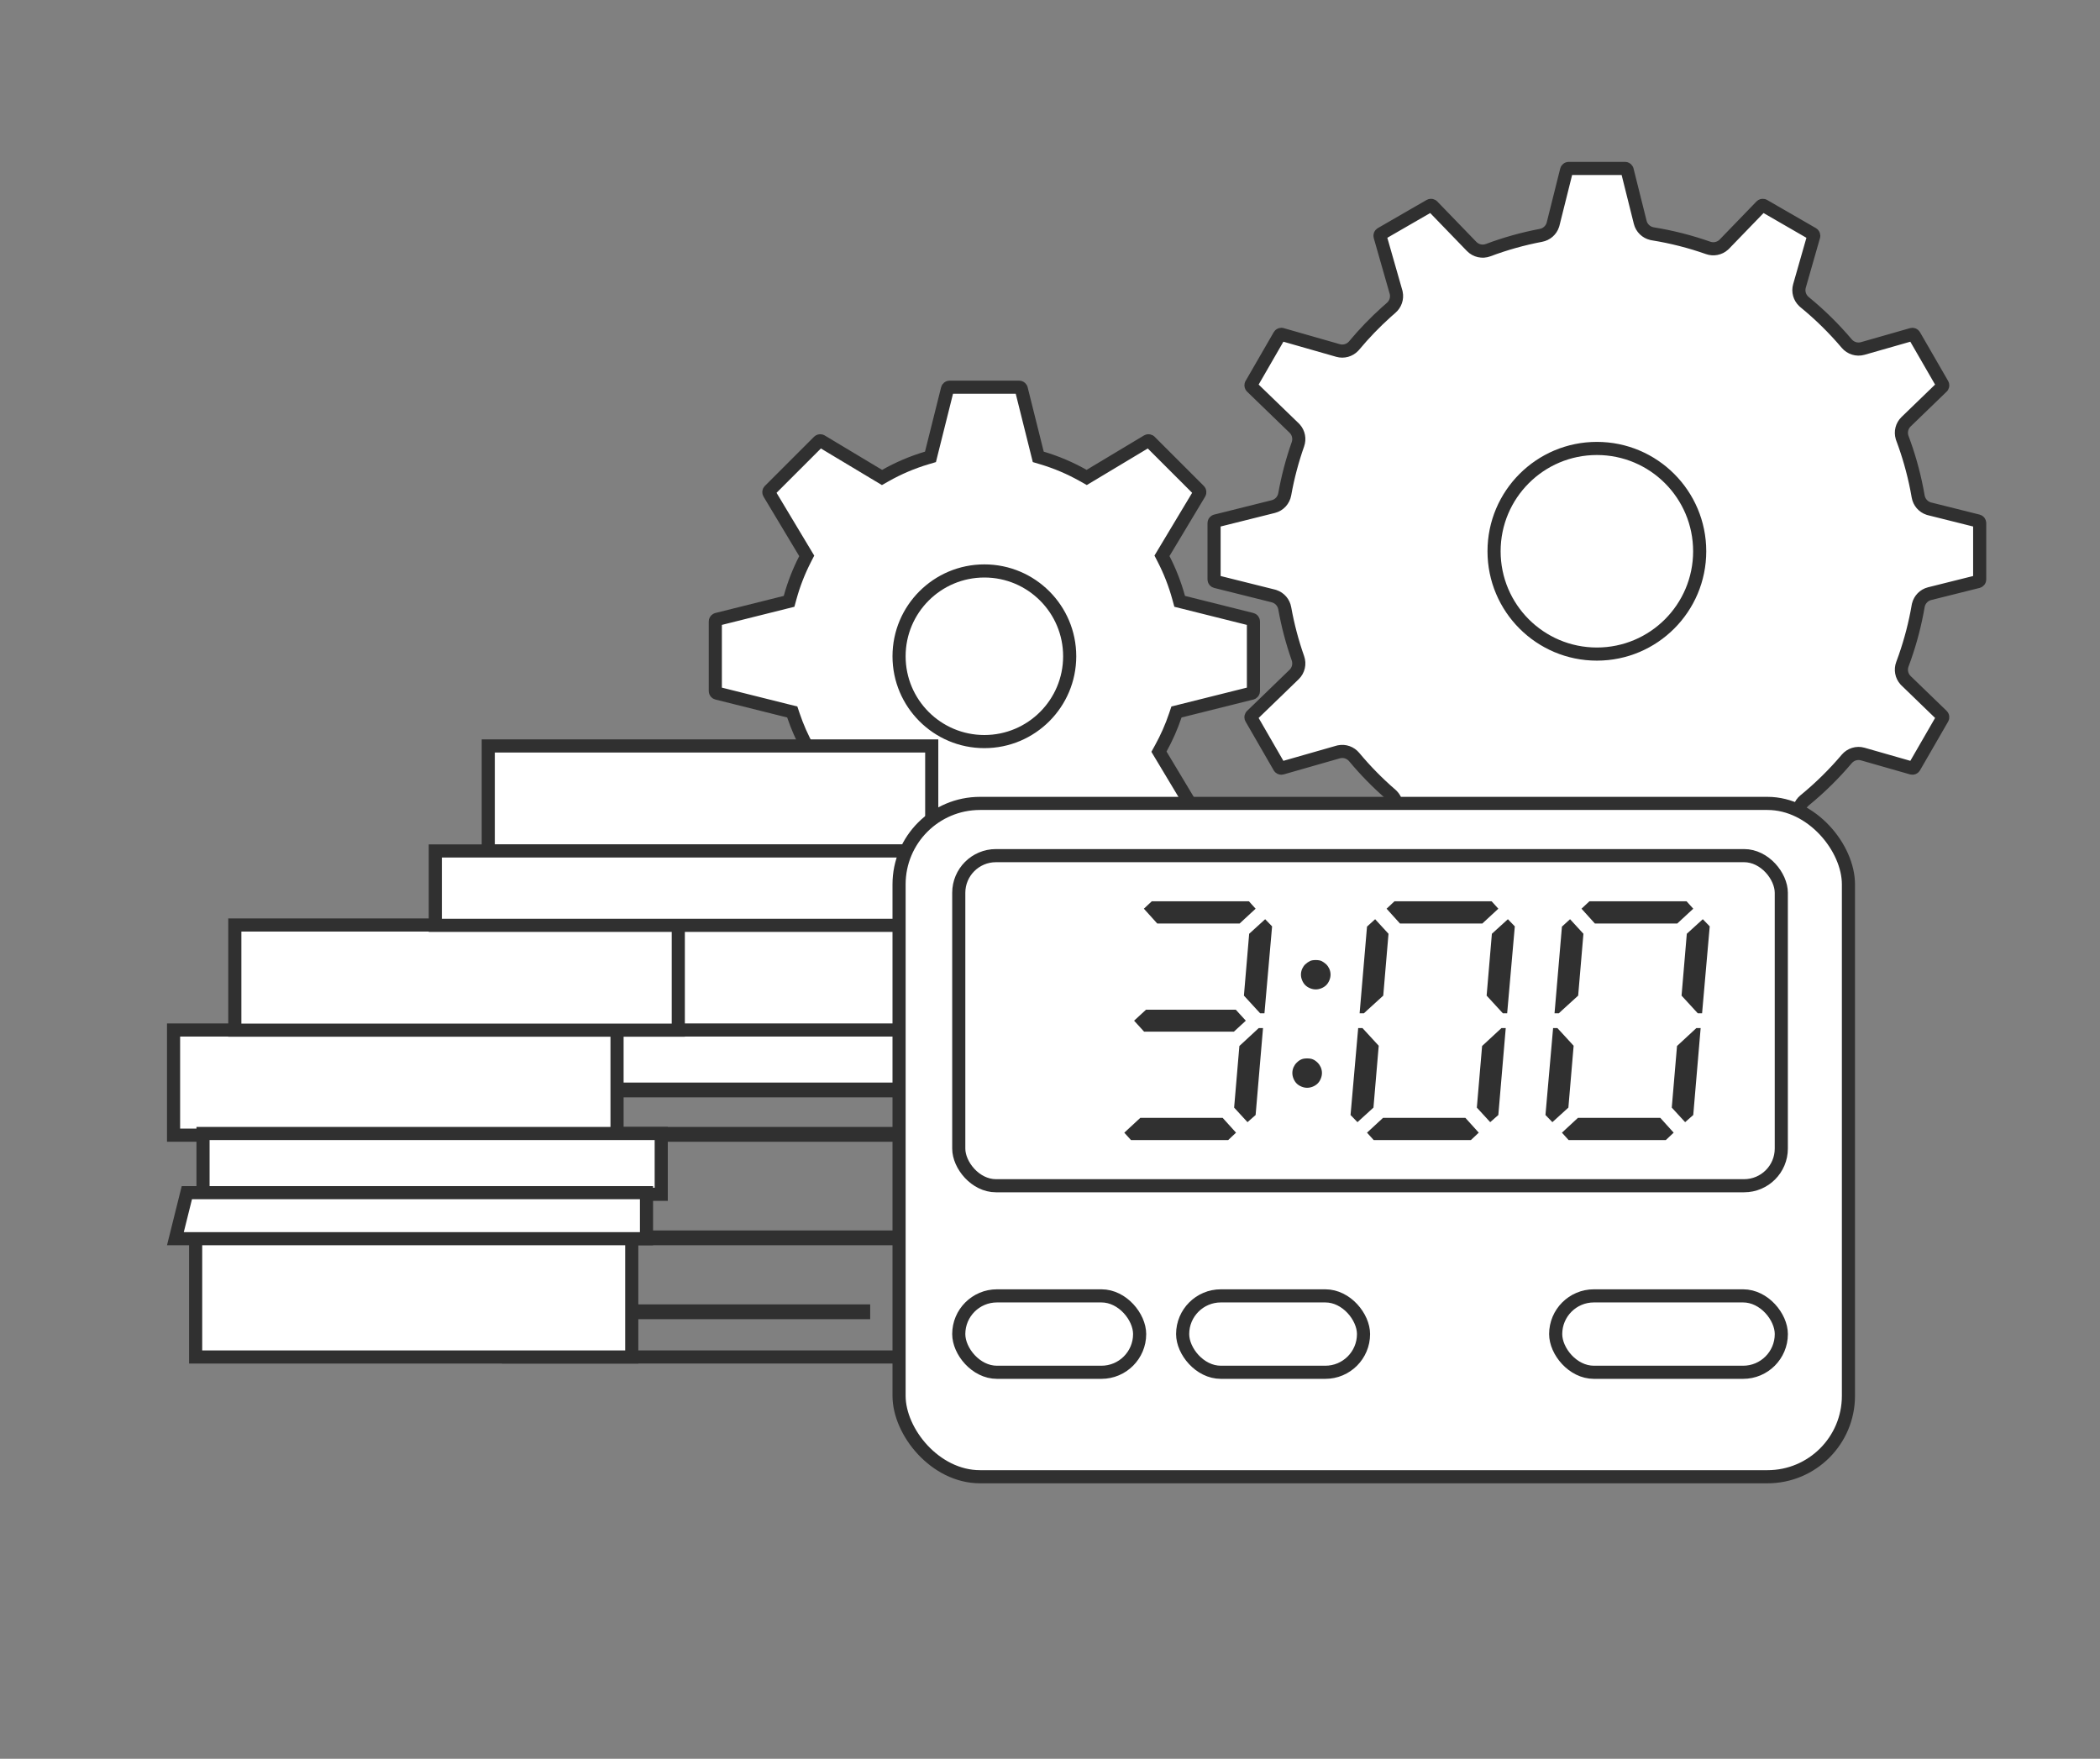
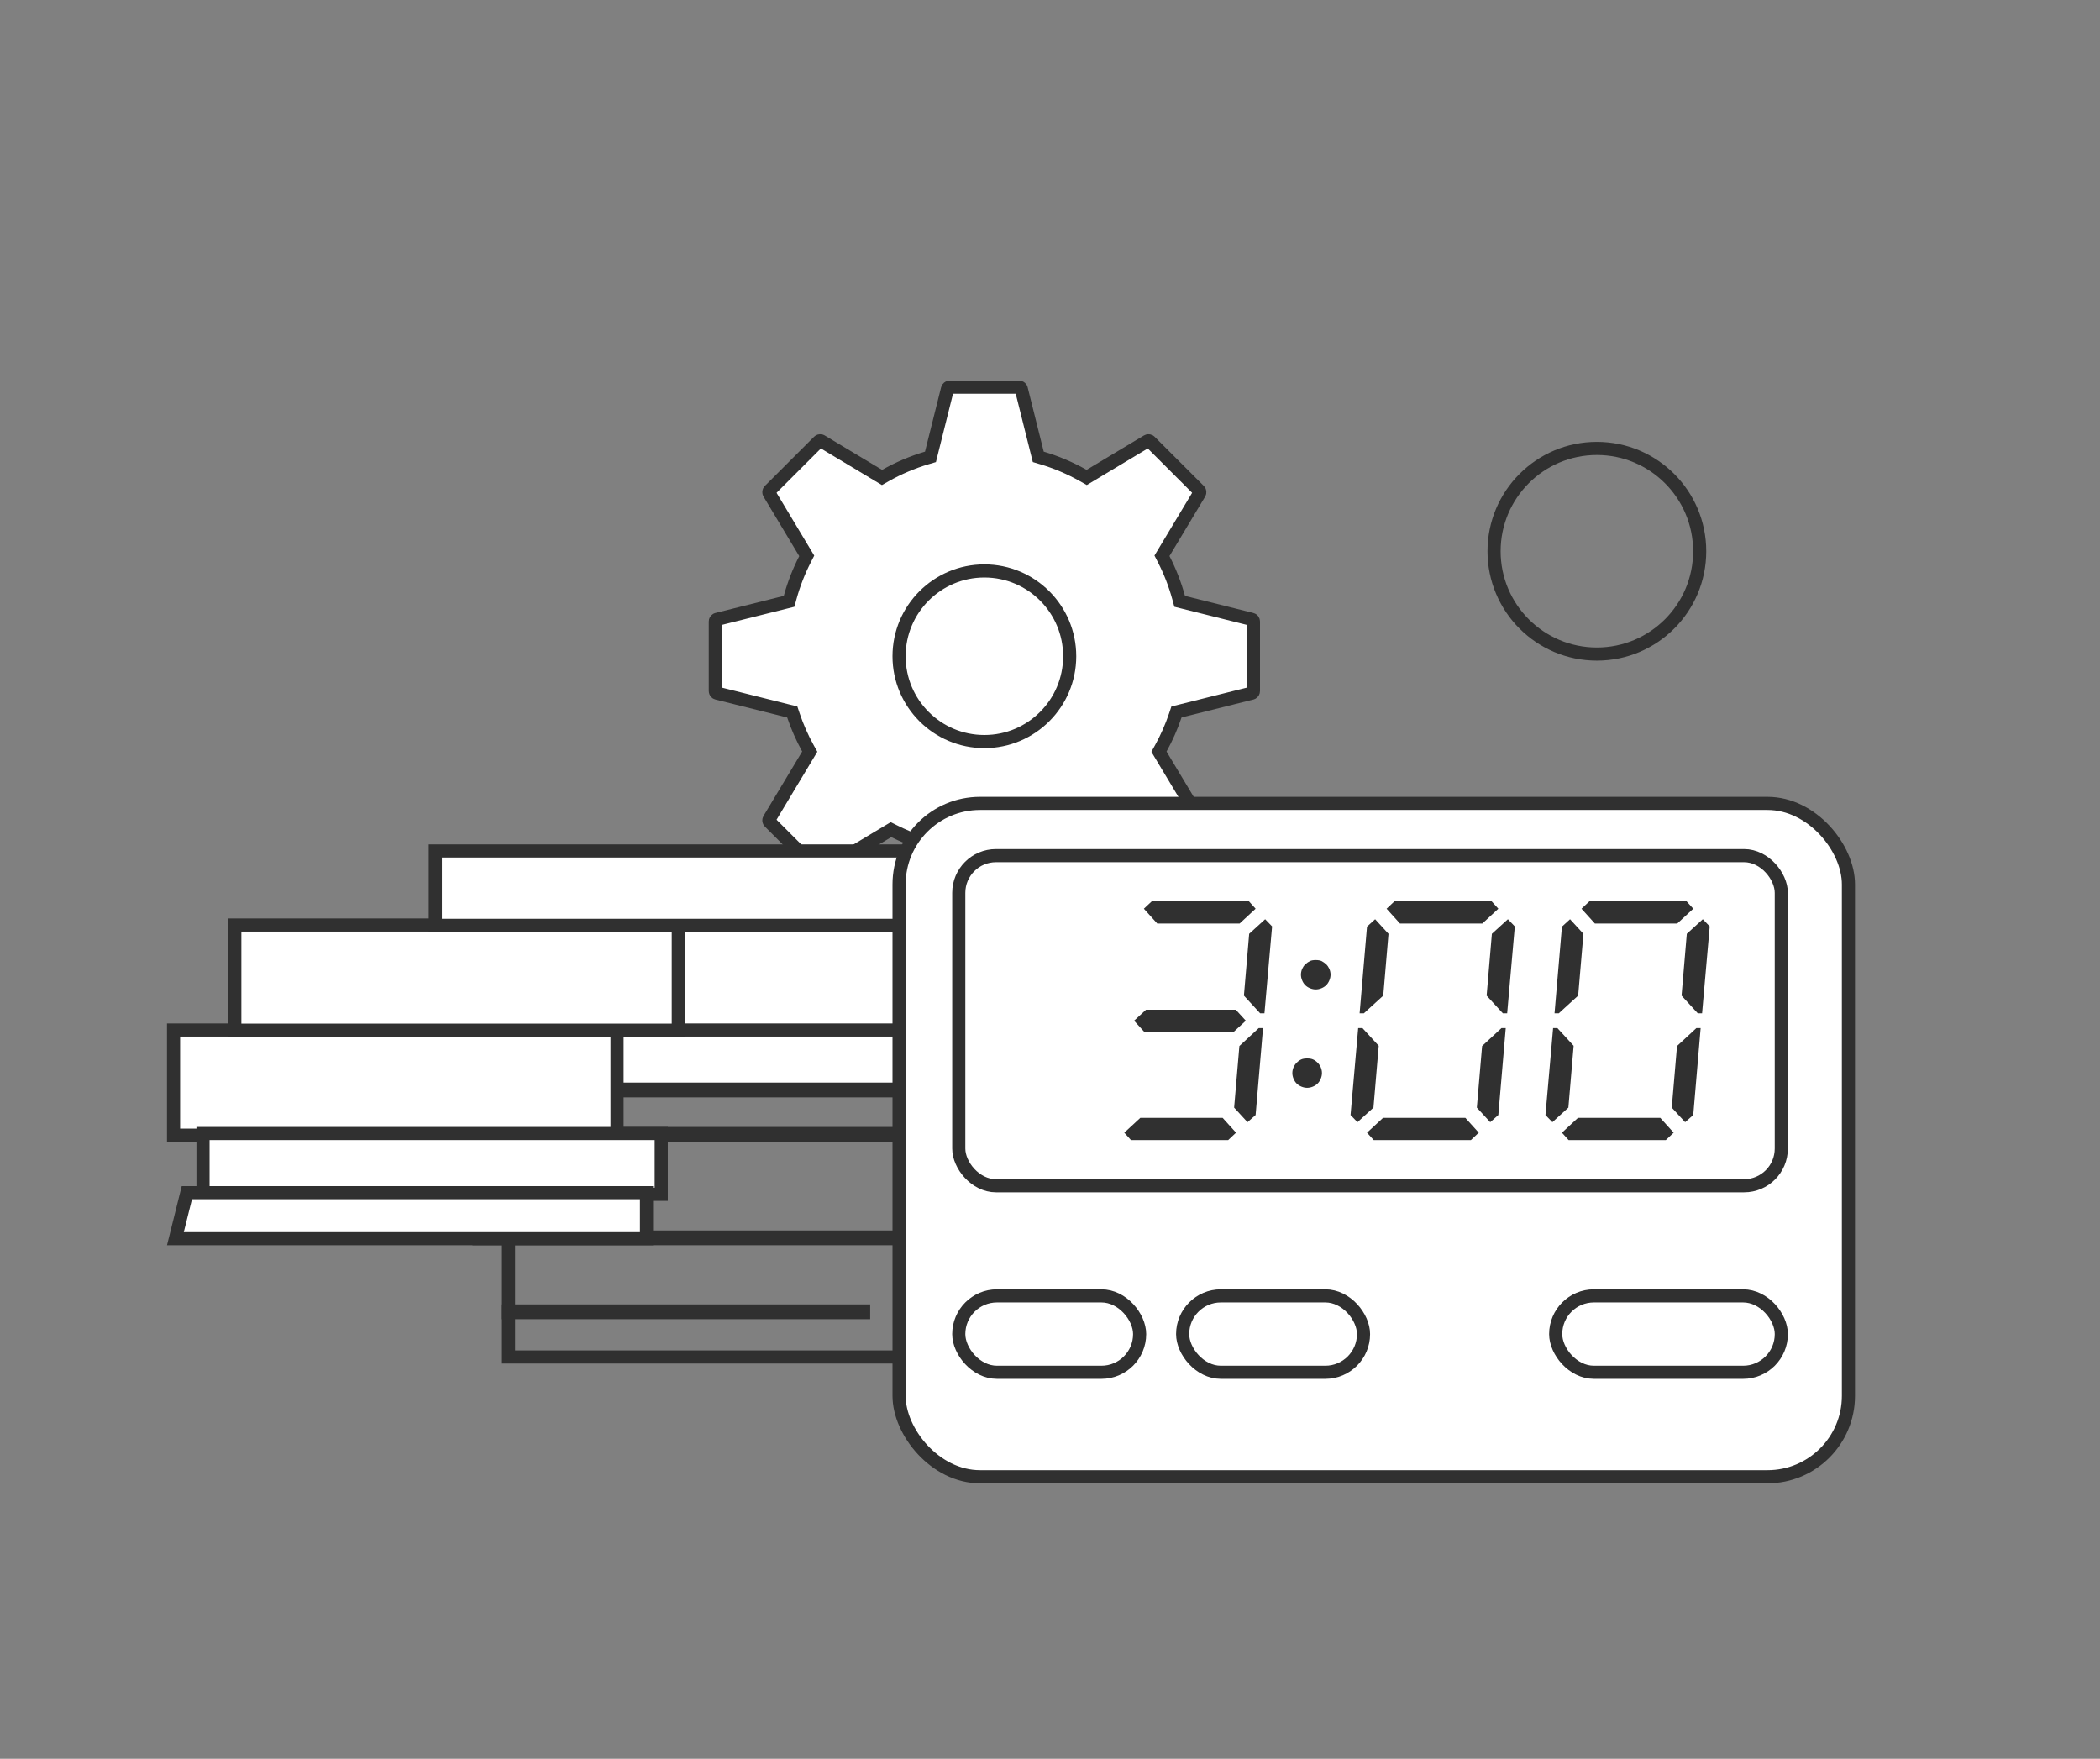
<svg xmlns="http://www.w3.org/2000/svg" width="240" height="201" viewBox="0 0 240 201" fill="none">
  <rect x="0" y="0" width="240" height="201" fill="#808080" stroke="none" />
  <g clip-path="url(#clip0_23573_22381)">
    <path d="M108.526 44.25H116.474C116.56 44.25 116.637 44.294 116.683 44.363L116.717 44.44L118.555 51.797L118.659 52.212L119.069 52.334C120.738 52.83 122.328 53.51 123.814 54.351L124.194 54.565L124.569 54.341L131.124 50.409C131.198 50.365 131.287 50.362 131.361 50.398L131.429 50.447L137.05 56.066C137.131 56.148 137.146 56.274 137.087 56.372L133.012 63.162L132.797 63.52L132.988 63.892C133.704 65.284 134.281 66.76 134.703 68.3L134.819 68.723L135.244 68.829L143.061 70.783C143.172 70.811 143.25 70.912 143.25 71.026V78.974C143.25 79.06 143.206 79.137 143.137 79.183L143.061 79.217L134.854 81.268L134.455 81.367L134.324 81.756C133.882 83.07 133.323 84.33 132.662 85.526L132.453 85.905L132.675 86.275L137.188 93.795L131.429 99.553C131.348 99.634 131.222 99.65 131.124 99.591L123.519 95.028L123.166 94.816L122.797 95.001C121.704 95.549 120.562 96.013 119.38 96.383L118.979 96.509L118.877 96.917L116.717 105.561C116.689 105.672 116.588 105.75 116.474 105.75H108.526C108.412 105.75 108.311 105.672 108.283 105.561L106.122 96.917L106.021 96.509L105.618 96.383L105.177 96.239C104.15 95.894 103.155 95.478 102.197 94.998L101.829 94.814L101.476 95.025L93.868 99.591C93.794 99.635 93.705 99.637 93.631 99.602L93.562 99.553L87.942 93.934C87.861 93.853 87.845 93.726 87.904 93.628L92.32 86.269L92.543 85.898L92.334 85.52C91.674 84.326 91.116 83.067 90.675 81.756L90.544 81.367L90.145 81.268L81.939 79.217C81.828 79.189 81.75 79.088 81.75 78.974V71.026C81.75 70.94 81.794 70.863 81.863 70.817L81.939 70.783L89.755 68.829L90.18 68.723L90.296 68.3C90.718 66.762 91.293 65.289 92.008 63.898L92.198 63.527L91.983 63.17L87.904 56.372C87.845 56.274 87.861 56.148 87.942 56.066L93.562 50.447C93.623 50.386 93.709 50.362 93.79 50.379L93.868 50.409L100.426 54.344L100.801 54.568L101.181 54.352C102.669 53.511 104.26 52.83 105.93 52.334L106.34 52.212L106.443 51.797L108.283 44.44C108.311 44.328 108.412 44.25 108.526 44.25Z" fill="white" stroke="#303030" stroke-width="1.5" />
    <circle cx="112.5" cy="75" r="9.75" fill="white" stroke="#303030" stroke-width="1.5" />
    <path d="M58.117 104.189V117.899H110.396L108.879 104.189H58.117Z" fill="white" stroke="#303030" stroke-width="1.5" />
    <path d="M58.117 141.369V155.079H107.958V141.369H58.117Z" stroke="#303030" stroke-width="1.5" />
    <path d="M54.749 129.539V141.559H105.433V129.539H54.749Z" stroke="#303030" stroke-width="1.5" />
    <path d="M54.751 117.711V124.661H107.117V117.711H54.751Z" fill="white" stroke="#303030" stroke-width="1.5" />
-     <path d="M58.117 124.471V129.73H111.957L110.647 124.471H58.117Z" stroke="#303030" stroke-width="1.5" />
+     <path d="M58.117 124.471V129.73H111.957L110.647 124.471Z" stroke="#303030" stroke-width="1.5" />
    <rect width="42.083" height="1.69" transform="matrix(-1 0 0 1 99.45 149.07)" fill="#303030" />
-     <path d="M72.201 141.371V155.081H22.359V141.371H72.201Z" fill="white" stroke="#303030" stroke-width="1.5" />
    <path d="M70.519 117.711V129.73H19.836V117.711H70.519Z" fill="white" stroke="#303030" stroke-width="1.5" />
    <path d="M77.519 105.711V117.73H26.836V105.711H77.519Z" fill="white" stroke="#303030" stroke-width="1.5" />
    <path d="M75.569 129.539V136.489H23.203V129.539H75.569Z" fill="white" stroke="#303030" stroke-width="1.5" />
    <path d="M73.886 136.301V141.561H20.046L21.355 136.301H73.886Z" fill="white" stroke="#303030" stroke-width="1.5" />
-     <path d="M55.801 85.25V97.269H106.484V85.25H55.801Z" fill="white" stroke="#303030" stroke-width="1.5" />
    <path d="M49.75 97.25V105.75H105.25V97.25H49.75Z" fill="white" stroke="#303030" stroke-width="1.5" />
-     <path d="M179.28 19.25H185.719C185.805 19.25 185.884 19.294 185.929 19.363L185.962 19.439L187.454 25.409C187.617 26.059 188.13 26.547 188.763 26.696L188.891 26.722C191.068 27.073 193.182 27.614 195.214 28.33C195.818 28.543 196.496 28.417 196.979 27.987L197.072 27.898L201.28 23.546C201.34 23.484 201.426 23.458 201.507 23.474L201.585 23.503L207.161 26.722C207.235 26.765 207.28 26.842 207.285 26.924L207.276 27.007L205.654 32.677C205.47 33.32 205.67 33.997 206.142 34.443L206.239 34.529C207.985 35.957 209.597 37.542 211.055 39.264C211.498 39.788 212.212 40.018 212.887 39.825L218.491 38.223C218.601 38.191 218.719 38.239 218.776 38.338L221.995 43.914C222.038 43.989 222.039 44.078 222.002 44.151L221.952 44.219L217.838 48.197C217.358 48.661 217.192 49.345 217.375 49.966L217.417 50.089C218.116 51.952 218.669 53.887 219.061 55.879L219.219 56.736C219.329 57.376 219.78 57.912 220.401 58.118L220.527 58.154L226.061 59.538C226.172 59.566 226.25 59.666 226.25 59.78V66.219C226.25 66.334 226.172 66.434 226.061 66.462L220.527 67.845C219.884 68.006 219.4 68.512 219.245 69.137L219.219 69.263C218.874 71.271 218.364 73.224 217.707 75.107L217.416 75.91C217.187 76.521 217.309 77.214 217.746 77.706L217.838 77.802L221.954 81.782C222.037 81.862 222.054 81.988 221.997 82.087L218.778 87.663C218.721 87.762 218.603 87.81 218.493 87.778L212.887 86.175C212.212 85.982 211.498 86.212 211.055 86.736C209.598 88.457 207.987 90.041 206.241 91.468C205.735 91.882 205.491 92.545 205.624 93.191L205.656 93.32L207.279 98.994C207.303 99.077 207.282 99.163 207.229 99.226L207.164 99.279L201.588 102.498C201.513 102.541 201.424 102.542 201.351 102.505L201.283 102.455L197.073 98.102C196.618 97.631 195.949 97.463 195.337 97.631L195.215 97.669C193.437 98.295 191.596 98.788 189.704 99.137L188.891 99.277C188.201 99.388 187.627 99.897 187.454 100.59L185.962 106.561C185.934 106.672 185.833 106.75 185.719 106.75H179.28C179.166 106.75 179.066 106.672 179.038 106.561L177.499 100.406C177.341 99.773 176.848 99.293 176.235 99.131L176.111 99.103C174.033 98.709 172.016 98.14 170.077 97.412C169.466 97.183 168.772 97.304 168.28 97.741L168.185 97.833L163.716 102.456C163.656 102.518 163.57 102.544 163.489 102.528L163.411 102.499L157.835 99.28C157.736 99.223 157.688 99.105 157.72 98.995L159.536 92.64C159.715 92.013 159.529 91.352 159.081 90.905L158.988 90.819C157.464 89.503 156.051 88.063 154.761 86.516C154.346 86.018 153.687 85.78 153.047 85.912L152.919 85.944L146.503 87.779C146.42 87.803 146.334 87.782 146.271 87.728L146.218 87.664L142.999 82.088C142.956 82.013 142.955 81.924 142.992 81.851L143.042 81.783L147.9 77.084C148.402 76.599 148.561 75.87 148.334 75.226C147.685 73.384 147.178 71.475 146.827 69.513C146.714 68.877 146.264 68.347 145.646 68.143L145.521 68.106L138.939 66.462C138.828 66.434 138.75 66.334 138.75 66.219V59.78C138.75 59.694 138.794 59.616 138.863 59.571L138.939 59.538L145.521 57.893C146.203 57.722 146.706 57.164 146.827 56.486C147.178 54.523 147.685 52.615 148.334 50.773C148.547 50.169 148.421 49.491 147.991 49.009L147.9 48.915L143.044 44.218C142.982 44.158 142.956 44.072 142.972 43.991L143.001 43.913L146.22 38.337C146.263 38.263 146.34 38.218 146.422 38.213L146.505 38.222L152.919 40.056C153.556 40.238 154.227 40.043 154.674 39.58L154.761 39.484C155.89 38.13 157.115 36.857 158.425 35.678L158.991 35.179C159.474 34.762 159.701 34.113 159.57 33.483L159.539 33.357L157.723 27.006C157.691 26.896 157.739 26.778 157.838 26.721L163.414 23.502C163.489 23.459 163.578 23.458 163.651 23.495L163.719 23.545L168.188 28.165C168.682 28.676 169.428 28.831 170.079 28.586C172.017 27.858 174.033 27.29 176.111 26.896C176.739 26.777 177.261 26.33 177.463 25.718L177.499 25.593L179.038 19.439C179.066 19.328 179.166 19.25 179.28 19.25Z" fill="white" stroke="#303030" stroke-width="1.5" />
    <circle cx="182.5" cy="63" r="11.75" stroke="#303030" stroke-width="1.5" />
    <rect x="102.75" y="91.816" width="108.5" height="76.95" rx="9.25" fill="white" stroke="#303030" stroke-width="1.5" />
    <path d="M177.415 128.244L176.624 127.426L177.497 117.493H177.988L178.316 117.848L179.844 119.512L179.244 126.58L177.415 128.244ZM178.534 115.447L178.152 115.801H177.661L178.507 105.896L179.435 105.05L180.963 106.715L180.362 113.782L178.534 115.447ZM180.744 103.85L181.645 103.004H192.751L193.515 103.85L191.686 105.542H182.272L180.744 103.85ZM191.25 115.392L192.396 116.647L191.031 117.903H180.772L179.626 116.647L180.99 115.392H191.25ZM194.606 105.05L195.397 105.869L194.524 115.801H194.033L193.706 115.447L192.178 113.782L192.778 106.715L194.606 105.05ZM191.277 129.445L190.377 130.291H179.271L178.507 129.445L180.335 127.753H189.749L191.277 129.445ZM193.487 117.848L193.869 117.493H194.36L193.515 127.426L192.587 128.244L191.059 126.58L191.659 119.54L193.487 117.848Z" fill="#303030" />
    <path d="M155.139 128.244L154.348 127.426L155.221 117.493H155.712L156.039 117.848L157.568 119.512L156.967 126.58L155.139 128.244ZM156.258 115.447L155.876 115.801H155.385L156.23 105.896L157.158 105.05L158.686 106.715L158.086 113.782L156.258 115.447ZM158.468 103.85L159.368 103.004H170.474L171.238 103.85L169.41 105.542H159.996L158.468 103.85ZM168.973 115.392L170.119 116.647L168.755 117.903H158.495L157.349 116.647L158.714 115.392H168.973ZM172.33 105.05L173.121 105.869L172.248 115.801H171.757L171.429 115.447L169.901 113.782L170.501 106.715L172.33 105.05ZM169.001 129.445L168.1 130.291H156.994L156.23 129.445L158.059 127.753H167.473L169.001 129.445ZM171.211 117.848L171.593 117.493H172.084L171.238 127.426L170.31 128.244L168.782 126.58L169.383 119.54L171.211 117.848Z" fill="#303030" />
    <path d="M151.926 110.726C152.017 110.945 152.063 111.163 152.063 111.381C152.063 111.6 152.017 111.818 151.926 112.036C151.835 112.254 151.717 112.436 151.572 112.582C151.426 112.727 151.244 112.846 151.026 112.937C150.807 113.028 150.589 113.073 150.371 113.073C150.153 113.073 149.934 113.028 149.716 112.937C149.498 112.846 149.316 112.727 149.17 112.582C149.025 112.436 148.906 112.254 148.816 112.036C148.725 111.818 148.679 111.6 148.679 111.381C148.679 111.163 148.725 110.945 148.816 110.726C148.906 110.526 149.025 110.353 149.17 110.208C149.352 110.044 149.534 109.917 149.716 109.826C149.88 109.753 150.098 109.717 150.371 109.717C150.644 109.717 150.862 109.753 151.026 109.826C151.208 109.917 151.39 110.044 151.572 110.208C151.717 110.353 151.835 110.526 151.926 110.726ZM150.944 121.969C151.035 122.187 151.08 122.405 151.08 122.623C151.08 122.842 151.035 123.06 150.944 123.278C150.853 123.497 150.735 123.679 150.589 123.824C150.444 123.97 150.262 124.088 150.043 124.179C149.825 124.27 149.607 124.315 149.389 124.315C149.17 124.315 148.952 124.27 148.734 124.179C148.515 124.088 148.333 123.97 148.188 123.824C148.042 123.679 147.924 123.497 147.833 123.278C147.742 123.06 147.697 122.842 147.697 122.623C147.697 122.405 147.742 122.187 147.833 121.969C147.924 121.768 148.042 121.596 148.188 121.45C148.37 121.268 148.552 121.141 148.734 121.068C148.897 120.995 149.116 120.959 149.389 120.959C149.661 120.959 149.88 120.995 150.043 121.068C150.225 121.141 150.407 121.268 150.589 121.45C150.735 121.596 150.853 121.768 150.944 121.969Z" fill="#303030" />
    <path d="M127.4 128.244L126.608 127.426L127.482 117.493H127.973L128.3 117.848L129.828 119.512L129.228 126.58L127.4 128.244ZM128.518 115.447L128.136 115.801H127.645L128.491 105.896L129.419 105.05L130.947 106.715L130.347 113.782L128.518 115.447ZM130.729 103.85L131.629 103.004H142.735L143.499 103.85L141.671 105.542H132.257L130.729 103.85ZM141.234 115.392L142.38 116.647L141.016 117.903H130.756L129.61 116.647L130.974 115.392H141.234ZM144.59 105.05L145.382 105.869L144.509 115.801H144.017L143.69 115.447L142.162 113.782L142.762 106.715L144.59 105.05ZM141.261 129.445L140.361 130.291H129.255L128.491 129.445L130.319 127.753H139.733L141.261 129.445ZM143.472 117.848L143.854 117.493H144.345L143.499 127.426L142.571 128.244L141.043 126.58L141.643 119.54L143.472 117.848Z" fill="#303030" />
    <path d="M129.85 104.383H127.782L125.024 128.511L127.093 129.2L130.539 126.443L131.229 120.238L128.471 116.792L130.539 114.723L131.918 106.451L129.85 104.383Z" fill="white" />
    <path d="M156.724 116.791L158.792 114.723H168.443L170.512 116.791L169.133 118.17H158.792L156.724 116.791Z" fill="white" />
    <path d="M178.791 117.48L180.859 114.033H191.889L193.268 116.791L191.2 118.859H180.859L178.791 117.48Z" fill="white" />
    <rect x="109.573" y="97.785" width="94.004" height="37.725" rx="4.25" stroke="#303030" stroke-width="1.5" />
    <rect x="109.573" y="148.096" width="20.671" height="8.733" rx="4.366" stroke="#303030" stroke-width="1.5" />
    <rect x="135.16" y="148.096" width="20.671" height="8.733" rx="4.366" stroke="#303030" stroke-width="1.5" />
    <rect x="177.792" y="148.096" width="25.787" height="8.733" rx="4.366" stroke="#303030" stroke-width="1.5" />
  </g>
  <defs>
    <clipPath id="clip0_23573_22381">
      <rect width="240" height="200" fill="white" transform="translate(0 0.5)" />
    </clipPath>
  </defs>
</svg>